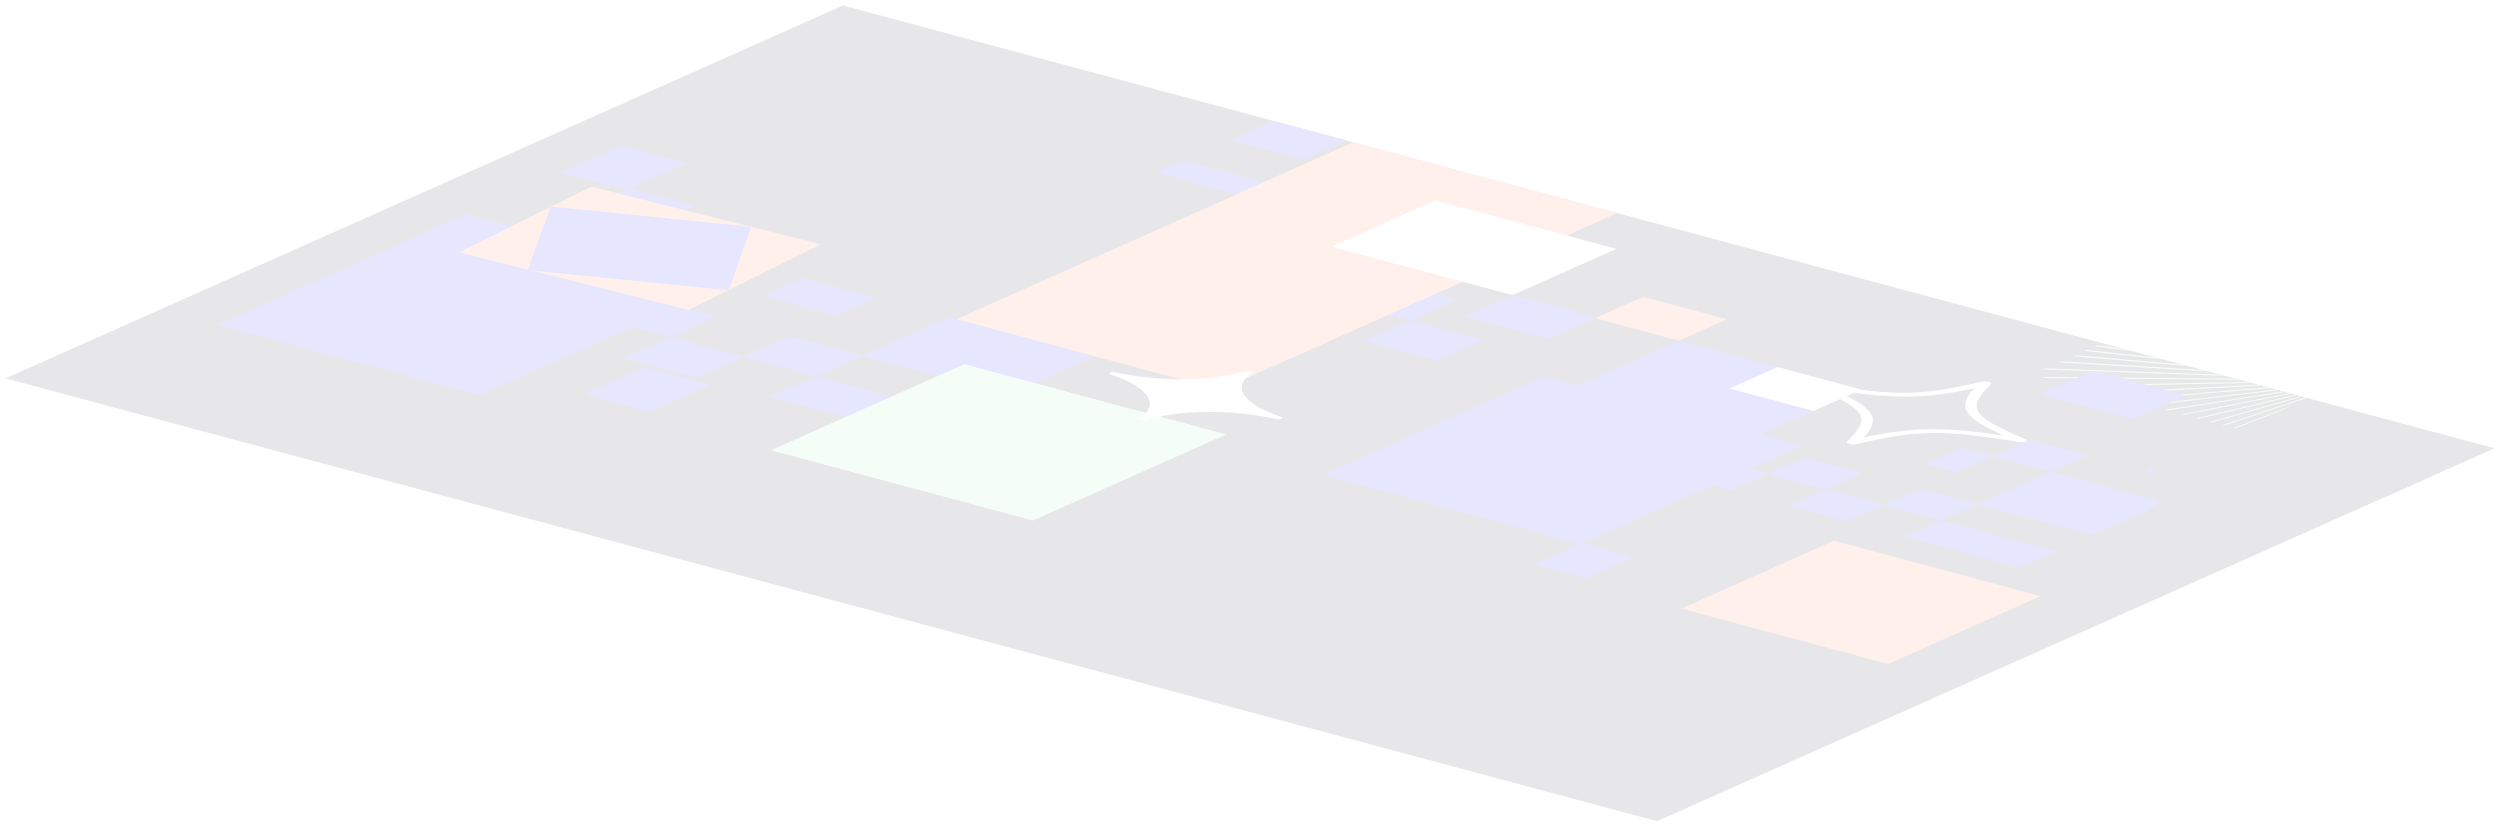
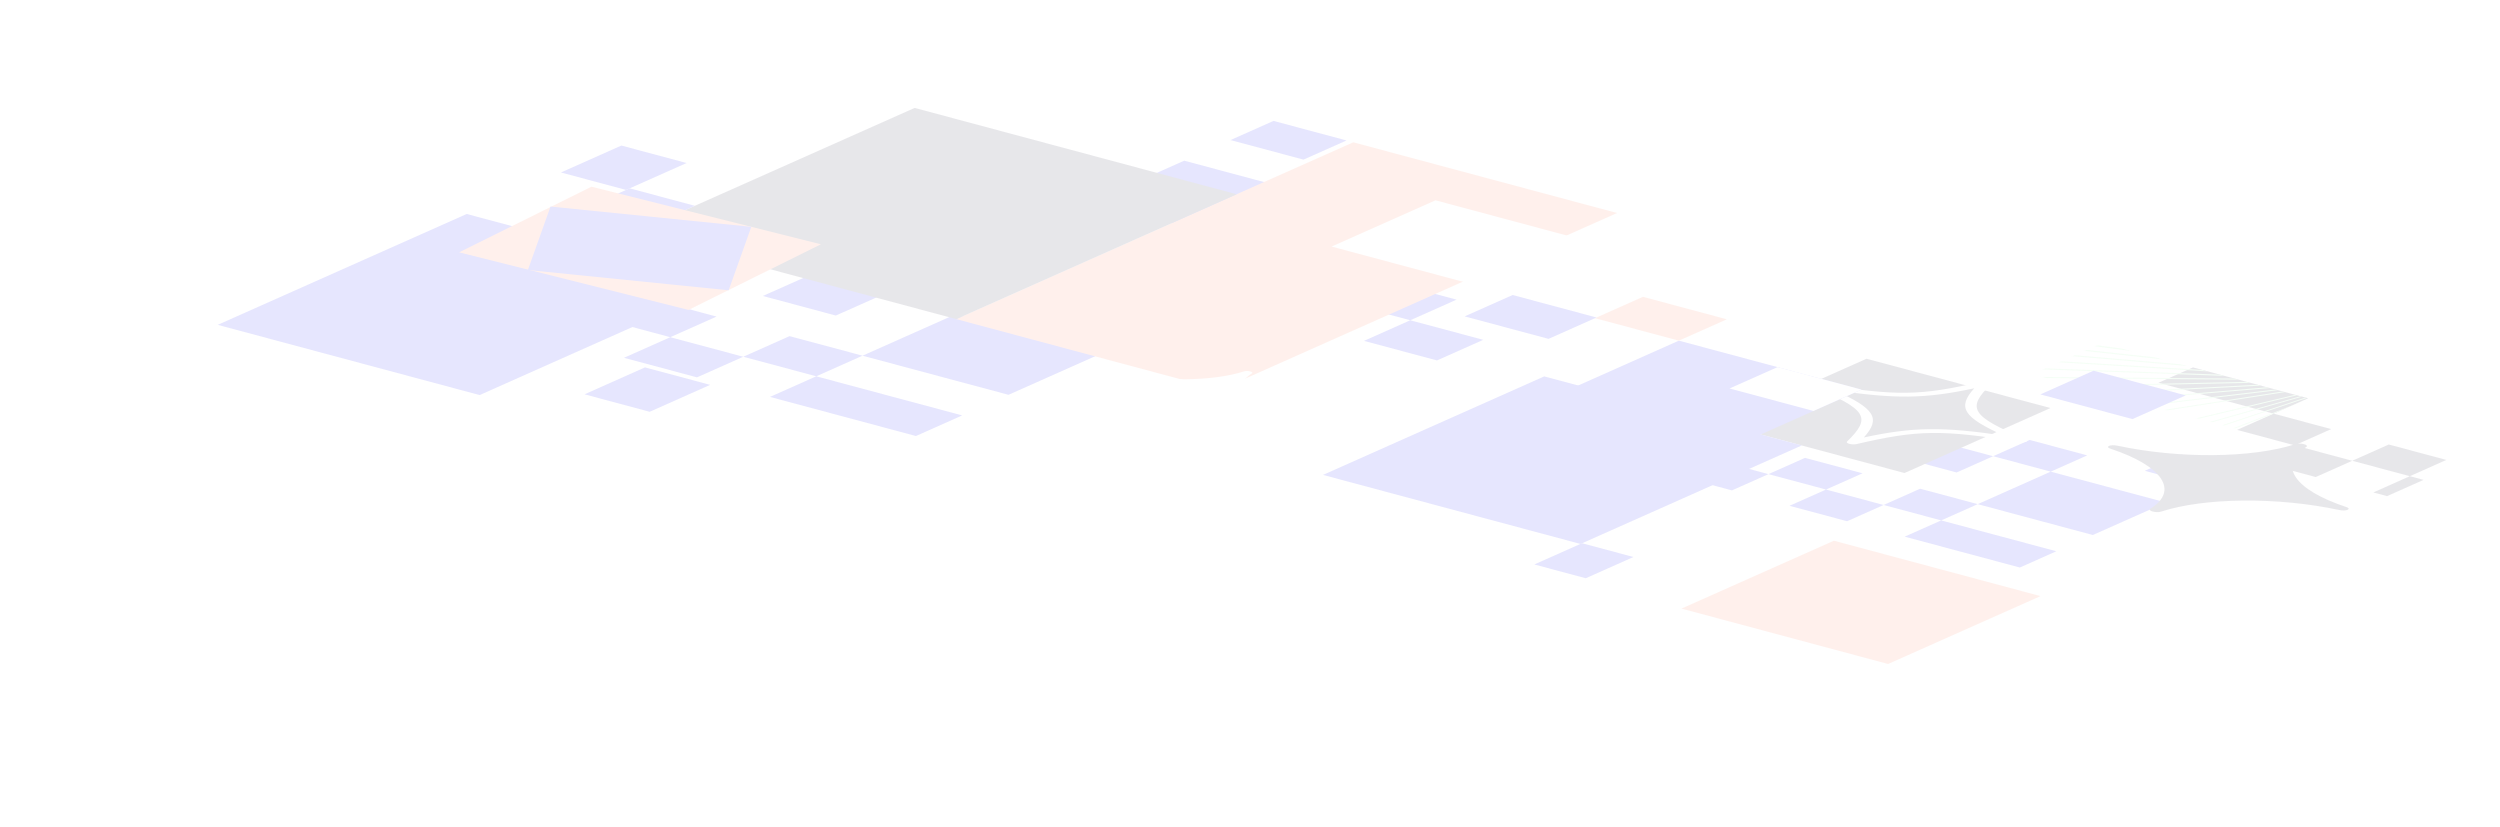
<svg xmlns="http://www.w3.org/2000/svg" width="3294" height="1089" viewBox="0 0 3294 1089" fill="none">
  <g opacity="0.1" clip-path="url(#clip0_374_1422)" filter="url(#filter0_f_374_1422)">
-     <rect width="2252.71" height="1207.31" transform="matrix(0.966 0.259 -0.914 0.407 1110.65 7.196)" fill="#0C0A2C" />
    <path d="M1858.15 421.99L1797.17 449.142L1893.34 474.91L1954.32 447.758L1858.15 421.99ZM1823.01 369.07L1762.03 396.222L1858.15 421.977L1919.13 394.825L1823.01 369.07ZM1604.86 397.612L1701.03 423.38L1762.01 396.228L1665.84 370.46L1604.86 397.612ZM1883.96 341.932L1944.95 314.78L1848.78 289.012L1787.8 316.164L1883.96 341.932ZM1630.67 317.533L1569.69 344.685L1665.86 370.453L1726.84 343.302L1630.67 317.533ZM1909.78 261.853L1813.61 236.085L1752.63 263.237L1848.8 289.005L1909.78 261.853ZM1560.3 211.714L1438.35 266.011L1630.66 317.54L1752.61 263.244L1560.3 211.714ZM1778.42 183.185L1682.25 157.417L1621.3 184.555L1717.47 210.323L1778.42 183.185Z" fill="#0000F4" />
    <path d="M787.003 418.525L726.019 445.677L629.851 419.909L690.835 392.757L787.003 418.525ZM944.146 417.128L883.162 444.28L787.043 418.525L848.027 391.373L944.146 417.128ZM918.33 497.207L822.162 471.439L883.146 444.287L979.314 470.055L918.33 497.207ZM1005.1 389.99L1066.08 362.838L1162.25 388.607L1101.27 415.758L1005.1 389.99ZM1136.48 468.665L1075.5 495.816L979.33 470.048L1040.31 442.896L1136.48 468.665ZM1223.25 361.448L1319.42 387.216L1258.43 414.368L1162.27 388.6L1223.25 361.448ZM1450.73 465.904L1328.78 520.201L1136.47 468.671L1258.42 414.375L1450.73 465.904ZM1206.81 574.505L1014.5 522.975L1075.48 495.823L1267.79 547.353L1206.81 574.505ZM1476.52 385.839L1572.68 411.608L1511.73 438.746L1415.56 412.977L1476.52 385.839Z" fill="#0000F4" />
    <rect width="157.238" height="97.071" transform="matrix(0.966 0.259 -0.914 0.407 1000.99 284.39)" fill="#0000F4" />
    <rect width="359.793" height="578.575" transform="matrix(0.966 0.259 -0.914 0.407 1788.71 184.975)" fill="#FF6A42" />
-     <rect width="357.229" height="278.605" transform="matrix(0.966 0.259 -0.914 0.407 1270.51 479.868)" fill="#99F8A5" />
    <path d="M1639.3 489.28C1643.85 487.8 1652.49 490.116 1649.46 492.003C1622.11 509.099 1637.67 532.503 1687.31 548.917C1692.79 550.732 1687.31 553.173 1680.86 551.787C1622.49 539.263 1552.98 539.875 1511.84 553.275C1507.3 554.758 1498.66 552.442 1501.68 550.552C1529.04 533.46 1513.48 510.055 1463.85 493.638C1458.36 491.826 1463.84 489.385 1470.29 490.768C1528.66 503.295 1598.17 502.683 1639.3 489.28Z" fill="white" />
    <rect width="357.229" height="358.938" transform="matrix(0.966 0.259 -0.914 0.407 614.922 281.933)" fill="#0000F4" />
    <rect width="439.272" height="404.233" transform="matrix(0.966 0.259 -0.914 0.407 1205.14 142.194)" fill="#0C0A2C" />
    <rect width="88.88" height="87.171" transform="matrix(0.966 0.259 -0.914 0.407 849.823 484.074)" fill="#0000F4" />
    <rect width="88.88" height="87.171" transform="matrix(0.966 0.259 -0.914 0.407 829.639 248.151)" fill="#0000F4" />
    <rect width="88.88" height="87.171" transform="matrix(0.966 0.259 -0.914 0.407 818.738 191.777)" fill="#0000F4" />
    <path d="M1009.06 330.377L810.931 271.468L667.858 326.028L865.989 384.938L1009.06 330.377Z" fill="#0000F4" />
    <path d="M604.922 332.467L779.293 245.987L1081.57 321.888L907.19 408.363L604.922 332.467Z" fill="#FF6A42" />
    <path d="M725.349 272.154L989.903 298.88L960.071 382.496L695.517 355.77L725.349 272.154Z" fill="#0000F4" />
    <path fill-rule="evenodd" clip-rule="evenodd" d="M3127.06 648.862L3175.17 627.441L3251.04 647.77L3202.93 669.191L3127.06 648.862ZM3099.33 607.112L3147.45 585.691L3223.28 606.01L3175.16 627.43L3099.33 607.112ZM3051.21 628.538L2975.34 608.209L3023.45 586.788L3099.32 607.117L3051.21 628.538ZM2947.59 566.453L2995.69 545.038L2843.97 504.385L2940.19 461.548L3091.91 502.202L2995.71 545.032L3071.58 565.362L3023.46 586.782L2947.59 566.453ZM3140.03 480.775L3215.9 501.104L3167.79 522.525L3091.92 502.196L3140.03 480.775ZM3036.4 418.712L3112.27 439.041L3064.18 460.451L2988.31 440.122L3036.4 418.712Z" fill="#0C0A2C" />
    <path d="M3195.53 564.281L3243.64 542.86L3167.78 522.531L3119.66 543.952L3195.53 564.281Z" fill="#FF6A42" />
    <path d="M2330.11 624.708L2282 646.129L2206.13 625.8L2254.24 604.379L2330.11 624.708ZM2454.08 623.606L2405.97 645.027L2330.14 624.708L2378.25 603.287L2454.08 623.606ZM2433.72 686.782L2357.85 666.453L2405.96 645.032L2481.83 665.361L2433.72 686.782ZM2502.17 602.196L2550.28 580.775L2626.15 601.104L2578.04 622.525L2502.17 602.196ZM2605.82 664.264L2557.71 685.685L2481.84 665.356L2529.95 643.935L2605.82 664.264ZM2674.28 579.678L2750.15 600.007L2702.04 621.428L2626.17 601.099L2674.28 579.678ZM2853.74 662.087L2757.53 704.923L2605.81 664.27L2702.02 621.433L2853.74 662.087ZM2661.31 747.765L2509.59 707.111L2557.7 685.69L2709.42 726.344L2661.31 747.765ZM2874.09 598.921L2949.96 619.25L2901.87 640.66L2826 620.331L2874.09 598.921Z" fill="#0000F4" />
    <rect width="124.049" height="76.582" transform="matrix(0.966 0.259 -0.914 0.407 2498.93 518.885)" fill="#0000F4" />
    <rect width="250.813" height="210.36" transform="matrix(0.966 0.259 -0.914 0.407 2459.33 472.678)" fill="#0C0A2C" />
    <mask id="mask0_374_1422" style="mask-type:luminance" maskUnits="userSpaceOnUse" x="2677" y="429" width="416" height="137">
      <path d="M3092.46 502.133L2820.67 429.307L2677.5 493.048L2949.3 565.875L3092.46 502.133Z" fill="white" />
    </mask>
    <g mask="url(#mask0_374_1422)">
      <path d="M3107.15 500.564L3108.92 501.068L2767.19 633.322L2765.42 632.818" fill="#99F8A5" />
      <path d="M3107.3 500.595L2751.06 619.091L2752.98 619.68L3109.22 501.183L3107.3 500.595Z" fill="#99F8A5" />
      <path d="M3106.88 500.444L2737.3 605.55L2739.35 606.226L3108.93 501.12L3106.88 500.444Z" fill="#99F8A5" />
      <path d="M3106.91 500.412L2723.07 591.837L2725.21 592.605L3109.05 501.181L3106.91 500.412Z" fill="#99F8A5" />
-       <path d="M3106.8 500.326L2709.05 578.197L2711.24 579.059L3108.99 501.188L3106.8 500.326Z" fill="#99F8A5" />
      <path d="M3107 500.36L2694.73 564.426L2696.94 565.387L3109.2 501.322L3107 500.36Z" fill="#99F8A5" />
      <path d="M3106.92 500.28L2680.81 550.829L2682.99 551.89L3109.1 501.341L3106.92 500.28Z" fill="#99F8A5" />
      <path d="M3106.98 500.237L2666.75 537.141L2668.85 538.301L3109.08 501.396L3106.98 500.237Z" fill="#99F8A5" />
      <path d="M3107 500.154L2652.74 523.465L2654.71 524.719L3108.97 501.408L3107 500.154Z" fill="#99F8A5" />
      <path d="M3107.13 500.116L2638.77 509.797L2640.53 511.137L3108.89 501.456L3107.13 500.116Z" fill="#99F8A5" />
      <path d="M3107.3 500.135L2624.77 496.12L2626.28 497.539L3108.81 501.555L3107.3 500.135Z" fill="#99F8A5" />
      <path d="M3107.43 500.058L2610.87 482.455L2612.08 483.944L3108.65 501.548L3107.43 500.058Z" fill="#99F8A5" />
      <path d="M3107.58 500.03L2596.95 468.814L2597.82 470.362L3108.45 501.577L3107.58 500.03Z" fill="#99F8A5" />
      <path d="M3107.79 500.02L2583.07 455.157L2583.56 456.75L3108.28 501.613L3107.79 500.02Z" fill="#99F8A5" />
      <path d="M3107.99 499.981L2569.19 441.538L2569.28 443.162L3108.08 501.605L3107.99 499.981Z" fill="#99F8A5" />
      <path d="M3108.2 500.006L2555.33 427.88L2554.99 429.526L3107.86 501.652L3108.2 500.006Z" fill="#99F8A5" />
      <path d="M3108.42 499.975L2541.46 414.263L2540.69 415.922L3107.65 501.633L3108.42 499.975Z" fill="#99F8A5" />
      <path d="M3108.62 500.006L2527.61 400.623L2526.4 402.285L3107.41 501.668L3108.62 500.006Z" fill="#99F8A5" />
      <path d="M3108.86 499.987L2513.75 387.003L2512.12 388.662L3107.22 501.646L3108.86 499.987Z" fill="#99F8A5" />
      <path d="M3109.09 499.976L2499.89 373.389L2497.83 375.037L3107.03 501.624L3109.09 499.976Z" fill="#99F8A5" />
      <path d="M3109.25 500.006L2486.03 359.758L2483.55 361.393L3106.77 501.64L3109.25 500.006Z" fill="#99F8A5" />
      <path d="M3110.12 500.227L2474.68 345.327L2471.75 346.935L3107.18 501.835L3110.12 500.227Z" fill="#99F8A5" />
    </g>
    <rect width="281.828" height="219.799" transform="matrix(0.966 0.259 -0.914 0.407 2416.35 712.429)" fill="#FF6A42" />
    <rect width="351.274" height="318.911" transform="matrix(0.966 0.259 -0.914 0.407 2034.65 495.941)" fill="#0000F4" />
    <path d="M2669.23 578.829C2597.07 548.262 2590.66 538.077 2623.41 506.182C2624.45 505.168 2623.17 503.931 2620.27 503.156C2617.38 502.382 2613.59 502.258 2611.01 502.859C2529.7 521.749 2499.54 522.127 2395.89 505.589C2392.6 505.063 2389.04 505.284 2387.16 506.119C2385.29 506.954 2385.57 508.204 2387.85 509.171C2460.01 539.739 2466.41 549.924 2433.66 581.818C2432.62 582.833 2433.91 584.07 2436.8 584.844C2439.69 585.619 2443.48 585.743 2446.07 585.142C2527.38 566.252 2557.54 565.874 2661.18 582.412C2664.48 582.938 2668.04 582.717 2669.91 581.882C2671.79 581.047 2671.51 579.797 2669.23 578.829ZM2455.83 576.376C2478.59 551.118 2470.49 538.25 2416.47 513.972C2497.99 526.004 2536.1 525.525 2601.25 511.627C2578.49 536.885 2586.59 549.753 2640.61 574.031C2559.09 561.999 2520.98 562.478 2455.83 576.376Z" fill="white" />
    <rect width="70.12" height="68.771" transform="matrix(0.966 0.259 -0.914 0.407 2084.47 715.747)" fill="#0000F4" />
    <path d="M3024.68 585.115C3031 583.056 3043.03 586.278 3038.81 588.902C3000.77 612.677 3022.41 645.226 3091.45 668.053C3099.07 670.577 3091.45 673.972 3082.48 672.044C3001.3 654.627 2904.64 655.478 2847.42 674.113C2841.11 676.176 2829.09 672.954 2833.29 670.326C2871.34 646.556 2849.7 614.007 2780.68 591.175C2773.04 588.655 2780.67 585.26 2789.64 587.184C2870.82 604.606 2967.48 603.755 3024.68 585.115Z" fill="#0C0A2C" />
    <rect width="249.055" height="149.691" transform="matrix(0.966 0.259 -0.914 0.407 2212.05 448.852)" fill="#0000F4" />
    <rect width="114.431" height="69.204" transform="matrix(0.966 0.259 -0.914 0.407 2164.74 391.087)" fill="#FF6A42" />
    <rect width="114.431" height="69.204" transform="matrix(0.966 0.259 -0.914 0.407 1993.05 388.7)" fill="#0000F4" />
    <rect width="114.431" height="69.204" transform="matrix(0.966 0.259 -0.914 0.407 2342.09 483.695)" fill="white" />
    <rect width="246.811" height="149.691" transform="matrix(0.966 0.259 -0.914 0.407 1891.4 263.936)" fill="white" />
    <rect width="125.649" height="76.726" transform="matrix(0.966 0.259 -0.914 0.407 2758.47 488.426)" fill="#0000F4" />
  </g>
  <defs>
    <filter id="filter0_f_374_1422" x="0.718" y="0.196" width="3292.88" height="1088.1" filterUnits="userSpaceOnUse" color-interpolation-filters="sRGB">
      <feFlood flood-opacity="0" result="BackgroundImageFix" />
      <feBlend mode="normal" in="SourceGraphic" in2="BackgroundImageFix" result="shape" />
      <feGaussianBlur stdDeviation="3.5" result="effect1_foregroundBlur_374_1422" />
    </filter>
    <clipPath id="clip0_374_1422">
      <rect width="2252.71" height="1207.31" fill="white" transform="matrix(0.966 0.259 -0.914 0.407 1110.65 7.196)" />
    </clipPath>
  </defs>
</svg>